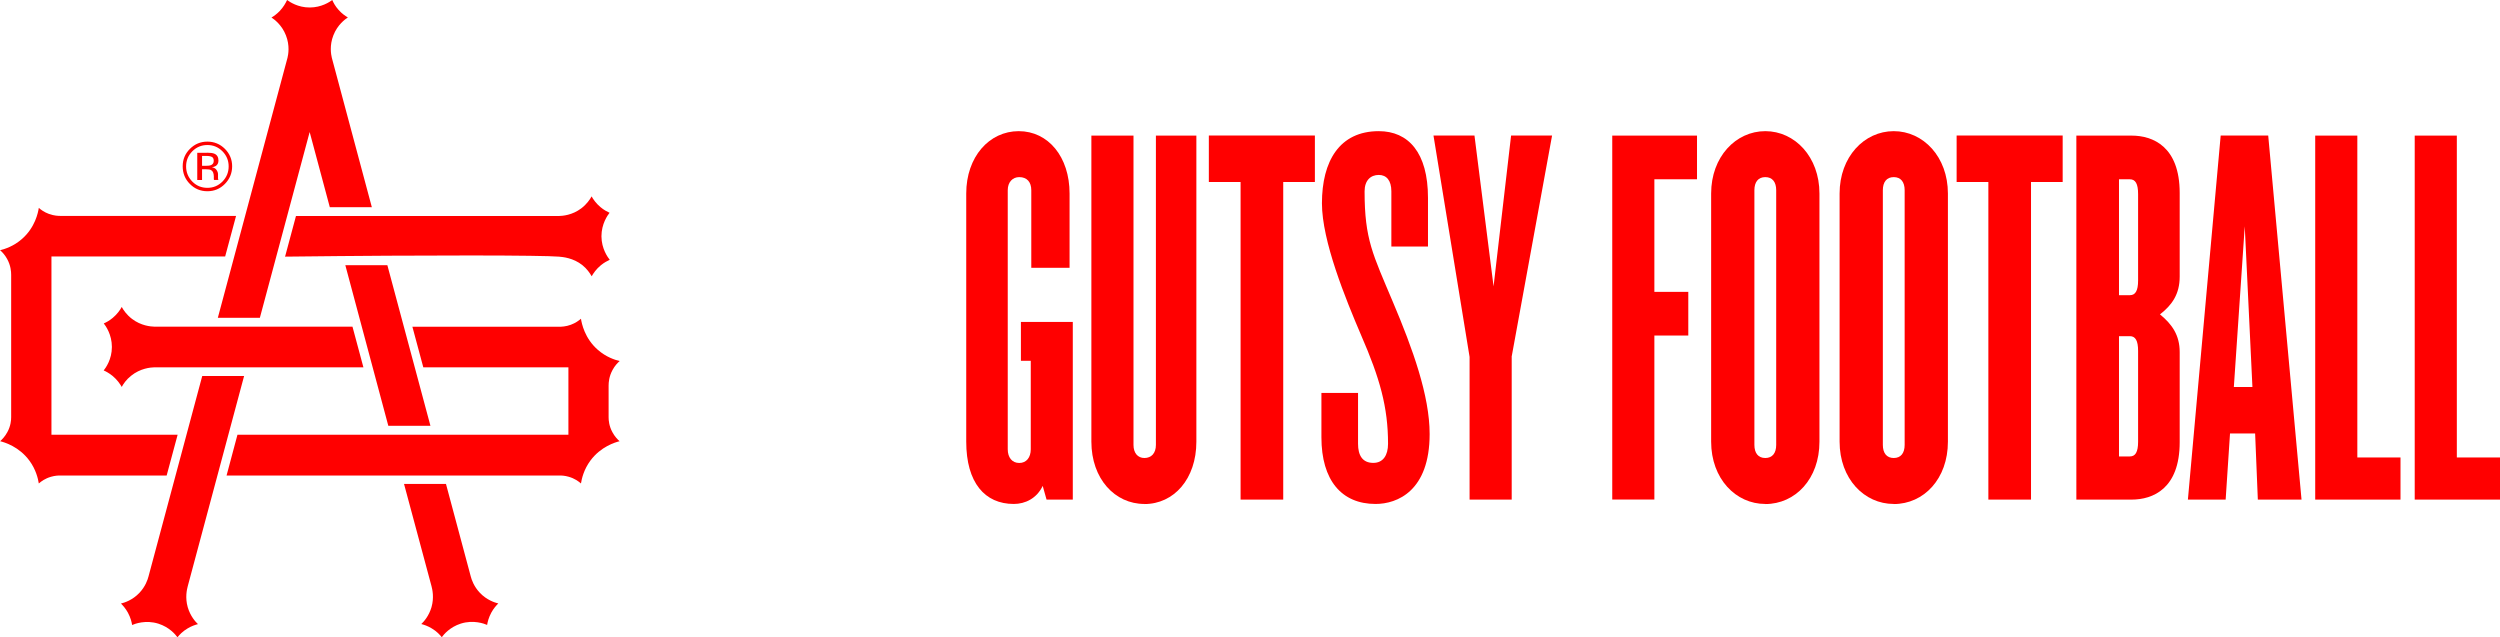
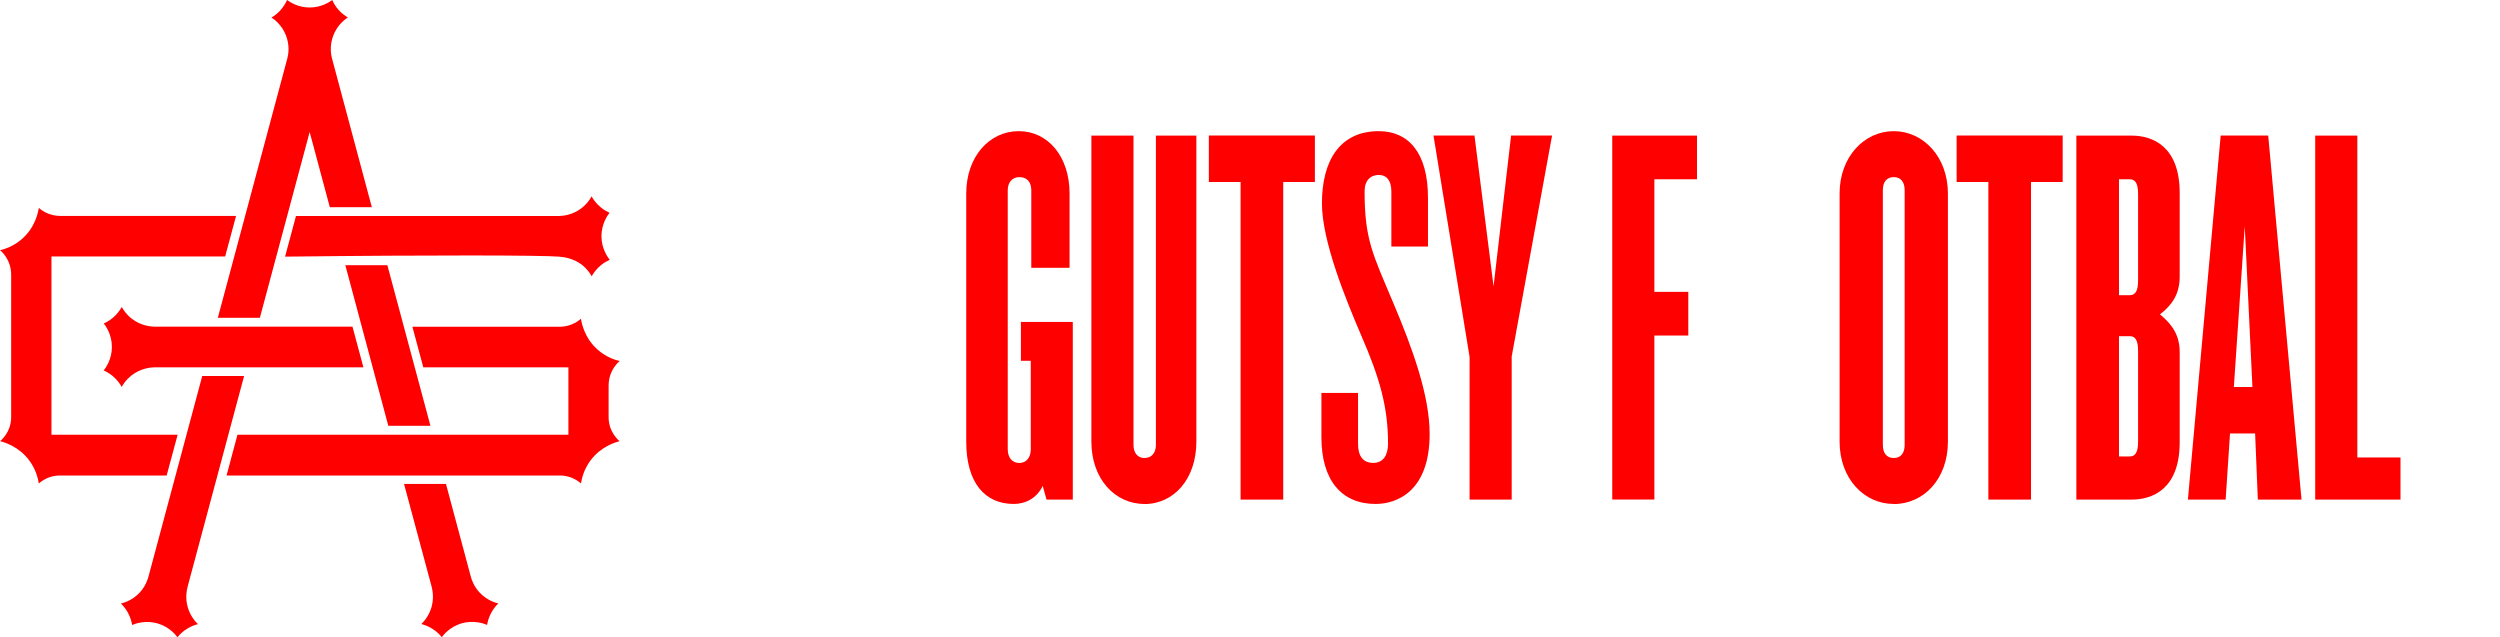
<svg xmlns="http://www.w3.org/2000/svg" id="a" viewBox="0 0 286.68 73.09">
  <defs>
    <style>.b{fill:red;}</style>
  </defs>
  <g>
    <path class="b" d="M33.94,24.77c-.42,1.55-.83,3.11-1.25,4.66,17.05-.2,29.49-.16,31.4,0,.45,.04,1.65,.14,2.7,.98,.51,.41,.84,.89,1.06,1.27,.19-.33,.51-.82,1.06-1.27,.37-.3,.73-.49,1.01-.62-.22-.28-.94-1.25-.95-2.69,0-1.44,.71-2.42,.93-2.7-.28-.13-.65-.32-1.03-.64-.53-.44-.85-.92-1.03-1.24-.19,.35-.56,.9-1.18,1.37-1.04,.79-2.15,.87-2.58,.88-10.05,0-20.1,0-30.16,0Z" />
    <path class="b" d="M41.68,42.12c-10.14,0-20.48,0-23.96,0-.45,.01-1.63,.11-2.7,.98-.54,.43-.87,.92-1.06,1.27-.19-.33-.51-.82-1.06-1.27-.37-.3-.73-.5-1.01-.62,.22-.28,.94-1.25,.94-2.69s-.71-2.42-.93-2.7c.29-.13,.65-.32,1.03-.64,.53-.44,.85-.92,1.03-1.25,.2,.36,.56,.9,1.18,1.37,1.04,.79,2.15,.88,2.57,.89h22.71c.42,1.55,.83,3.1,1.25,4.65Z" />
    <path class="b" d="M71.07,50.59c-.53,.13-2.18,.62-3.37,2.23-.75,1.02-.99,2.05-1.08,2.62-.26-.23-.73-.58-1.41-.77-.44-.13-.84-.15-1.12-.14H25.98c.42-1.56,.84-3.12,1.25-4.68h37.95v-7.73c-.26,0-7.67,0-16.64,0-.41-1.55-.83-3.1-1.25-4.65h16.8c.31,0,.8-.02,1.37-.23,.55-.2,.94-.5,1.16-.69,.08,.53,.42,2.25,1.94,3.57,.95,.83,1.95,1.15,2.5,1.28-.23,.2-.55,.53-.81,1.01-.41,.74-.46,1.44-.46,1.81v3.63c0,.35,.05,1,.43,1.7,.27,.51,.61,.85,.84,1.06Z" />
    <path class="b" d="M0,50.59c.53,.13,2.18,.62,3.37,2.23,.75,1.02,.99,2.05,1.08,2.62,.26-.23,.73-.58,1.41-.77,.44-.13,.84-.15,1.12-.14h12.13l1.26-4.68H5.9V29.41c.26,0,10.96,0,19.92,0,.41-1.55,.83-3.1,1.25-4.65H6.98c-.31,0-.8-.02-1.37-.23-.55-.2-.94-.5-1.16-.69-.08,.53-.42,2.25-1.94,3.57-.95,.83-1.95,1.15-2.5,1.28,.23,.2,.55,.53,.81,1.01,.41,.74,.46,1.44,.46,1.81v16.33c0,.35-.05,1-.43,1.7-.27,.51-.61,.85-.84,1.06Z" />
    <path class="b" d="M39.6,30.41c1.61,0,3.21,0,4.82,0,1.65,6.14,3.29,12.28,4.94,18.42-1.61,0-3.22,0-4.83,0-1.64-6.14-3.29-12.28-4.93-18.42Z" />
    <path class="b" d="M46.32,55.49h4.82c.95,3.54,1.9,7.07,2.84,10.6,.1,.39,.36,1.16,1.04,1.88,.8,.85,1.73,1.13,2.12,1.23-.23,.23-.54,.57-.8,1.05-.3,.56-.43,1.07-.48,1.41-.33-.14-1.56-.61-3.02-.15-1.25,.4-1.95,1.24-2.18,1.56-.22-.28-.59-.68-1.15-1.01-.46-.28-.89-.42-1.2-.5,.29-.27,.87-.91,1.17-1.93,.32-1.11,.1-2.04,0-2.42-1.05-3.91-2.1-7.81-3.15-11.72Z" />
    <path class="b" d="M28.01,43.12c-1.61,0-3.22,0-4.82,0-.95,3.53-5.21,19.45-6.16,22.98-.1,.39-.36,1.16-1.04,1.88-.8,.85-1.73,1.13-2.12,1.23,.23,.23,.54,.57,.8,1.05,.3,.56,.43,1.07,.48,1.41,.33-.14,1.56-.61,3.02-.15,1.25,.4,1.95,1.24,2.18,1.56,.22-.28,.59-.68,1.15-1.01,.46-.28,.89-.42,1.2-.5-.29-.27-.87-.91-1.17-1.93-.32-1.11-.1-2.04,0-2.42,1.05-3.91,5.42-20.19,6.46-24.1Z" />
    <path class="b" d="M31.13,2.01c.26-.15,.6-.39,.93-.73,.45-.47,.71-.95,.86-1.28,.3,.22,1.23,.86,2.59,.86,1.36,0,2.3-.64,2.59-.86,.13,.3,.35,.72,.73,1.14,.38,.43,.78,.7,1.06,.86-.32,.21-1.19,.84-1.66,2.05-.46,1.17-.27,2.19-.18,2.57,1.53,5.71,3.06,11.42,4.59,17.14h-4.82c-.77-2.87-1.54-5.75-2.31-8.62-1.9,7.1-3.81,14.2-5.71,21.3-1.61,0-3.21,0-4.82,0,2.66-9.94,5.32-19.88,7.99-29.82,.09-.37,.28-1.39-.18-2.56-.47-1.21-1.34-1.84-1.66-2.05Z" />
-     <path class="b" d="M25.79,21.09c-.55,.56-1.22,.84-2.01,.84s-1.46-.28-2.01-.84c-.55-.55-.82-1.23-.82-2.02s.28-1.45,.83-2c.55-.55,1.22-.83,2-.83s1.46,.28,2.01,.83,.83,1.22,.83,2-.28,1.46-.83,2.02Zm-3.74-3.74c-.47,.48-.71,1.05-.71,1.73s.24,1.26,.71,1.74c.47,.48,1.05,.72,1.73,.72s1.25-.24,1.73-.72c.47-.48,.71-1.06,.71-1.74s-.24-1.25-.71-1.73c-.48-.48-1.05-.72-1.73-.72s-1.25,.24-1.73,.72Zm1.67,.16c.39,0,.67,.04,.85,.11,.32,.13,.48,.4,.48,.79,0,.28-.1,.48-.3,.62-.11,.07-.26,.12-.45,.15,.24,.04,.42,.14,.53,.31,.11,.16,.17,.33,.17,.48v.23c0,.07,0,.15,0,.23s.01,.14,.03,.16l.02,.04h-.51v-.03l-.02-.03v-.35c-.01-.36-.11-.6-.31-.71-.12-.07-.32-.1-.61-.1h-.43v1.23h-.55v-3.12h1.09Zm.59,.49c-.14-.08-.36-.12-.67-.12h-.47v1.13h.5c.23,0,.41-.02,.52-.07,.21-.09,.32-.25,.32-.49,0-.23-.07-.38-.21-.46Z" />
  </g>
  <g>
    <path class="b" d="M120.01,57.29l-.44-1.57c-.69,1.44-2.01,2.07-3.32,2.07-3.32,0-5.45-2.44-5.45-7.15V22.19c0-4.2,2.63-7.15,6.02-7.15s5.83,2.95,5.83,7.15v8.52h-4.39v-8.9c0-.94-.5-1.5-1.38-1.5-.75,0-1.32,.56-1.32,1.5v29.71c0,.94,.5,1.57,1.32,1.57s1.32-.63,1.32-1.57v-10.15h-1.13v-4.45h5.95v20.37h-3.01Z" />
    <path class="b" d="M131.23,57.79c-3.38,0-6.08-2.88-6.08-7.15V15.55h4.83V51.02c0,.94,.5,1.5,1.25,1.5,.81,0,1.32-.56,1.32-1.5V15.55h4.64V50.65c0,4.26-2.57,7.15-5.96,7.15Z" />
    <path class="b" d="M147.15,20.87V57.29h-4.89V20.87h-3.64v-5.33h12.16v5.33h-3.64Z" />
    <path class="b" d="M157.74,57.79c-3.89,0-6.21-2.7-6.21-7.65v-5.08h4.2v5.83c0,1.32,.5,2.19,1.75,2.19,1.13,0,1.69-.88,1.69-2.19,0-4.2-.94-7.52-3.07-12.41-1.82-4.26-4.51-10.84-4.51-15.17,0-4.83,2.01-8.27,6.52-8.27,3.38,0,5.64,2.44,5.64,7.65v5.58h-4.2v-6.33c0-1.25-.56-1.88-1.44-1.88-.94,0-1.63,.63-1.63,1.88,0,5.52,.94,7.21,3.26,12.72,2.26,5.33,4.2,10.72,4.2,15.11,0,6.52-3.7,8.02-6.21,8.02Z" />
    <path class="b" d="M173.35,40.93v16.36h-4.83v-16.36l-4.14-25.39h4.7l2.19,17.3,2.01-17.3h4.7l-4.64,25.39Z" />
    <path class="b" d="M189.71,20.56v12.91h3.89v5.01h-3.89v18.8h-4.83V15.55h9.72v5.01h-4.89Z" />
-     <path class="b" d="M202.43,57.79c-3.38,0-6.21-2.88-6.21-7.15V22.19c0-4.2,2.82-7.15,6.21-7.15s6.21,2.95,6.21,7.15v28.46c0,4.26-2.76,7.15-6.21,7.15Zm1.25-35.98c0-.94-.44-1.5-1.25-1.5s-1.25,.56-1.25,1.5v29.21c0,.94,.44,1.5,1.25,1.5s1.25-.56,1.25-1.5V21.81Z" />
    <path class="b" d="M217.16,57.79c-3.38,0-6.21-2.88-6.21-7.15V22.19c0-4.2,2.82-7.15,6.21-7.15s6.21,2.95,6.21,7.15v28.46c0,4.26-2.76,7.15-6.21,7.15Zm1.25-35.98c0-.94-.44-1.5-1.25-1.5s-1.25,.56-1.25,1.5v29.21c0,.94,.44,1.5,1.25,1.5s1.25-.56,1.25-1.5V21.81Z" />
    <path class="b" d="M232.9,20.87V57.29h-4.89V20.87h-3.64v-5.33h12.16v5.33h-3.64Z" />
    <path class="b" d="M244.43,57.29h-6.33V15.55h6.33c2.45,0,5.52,1.25,5.52,6.58v9.59c0,2.01-.88,3.26-2.26,4.33,1.38,1.13,2.26,2.38,2.26,4.32v10.34c0,5.33-3.07,6.58-5.52,6.58Zm.75-35.04c0-1.19-.31-1.69-.94-1.69h-1.25v13.29h1.25c.63,0,.94-.5,.94-1.69v-9.9Zm0,17.99c0-1.19-.31-1.69-.94-1.69h-1.25v13.79h1.25c.63,0,.94-.5,.94-1.69v-10.41Z" />
    <path class="b" d="M258.91,57.29l-.31-7.58h-2.88l-.5,7.58h-4.33l3.76-41.75h5.45l3.82,41.75h-5.01Zm-1.5-31.34l-1.25,18.43h2.13l-.88-18.43Z" />
    <path class="b" d="M265.49,57.29V15.55h4.83V52.46h4.95v4.83h-9.78Z" />
-     <path class="b" d="M276.9,57.29V15.55h4.83V52.46h4.95v4.83h-9.78Z" />
  </g>
</svg>